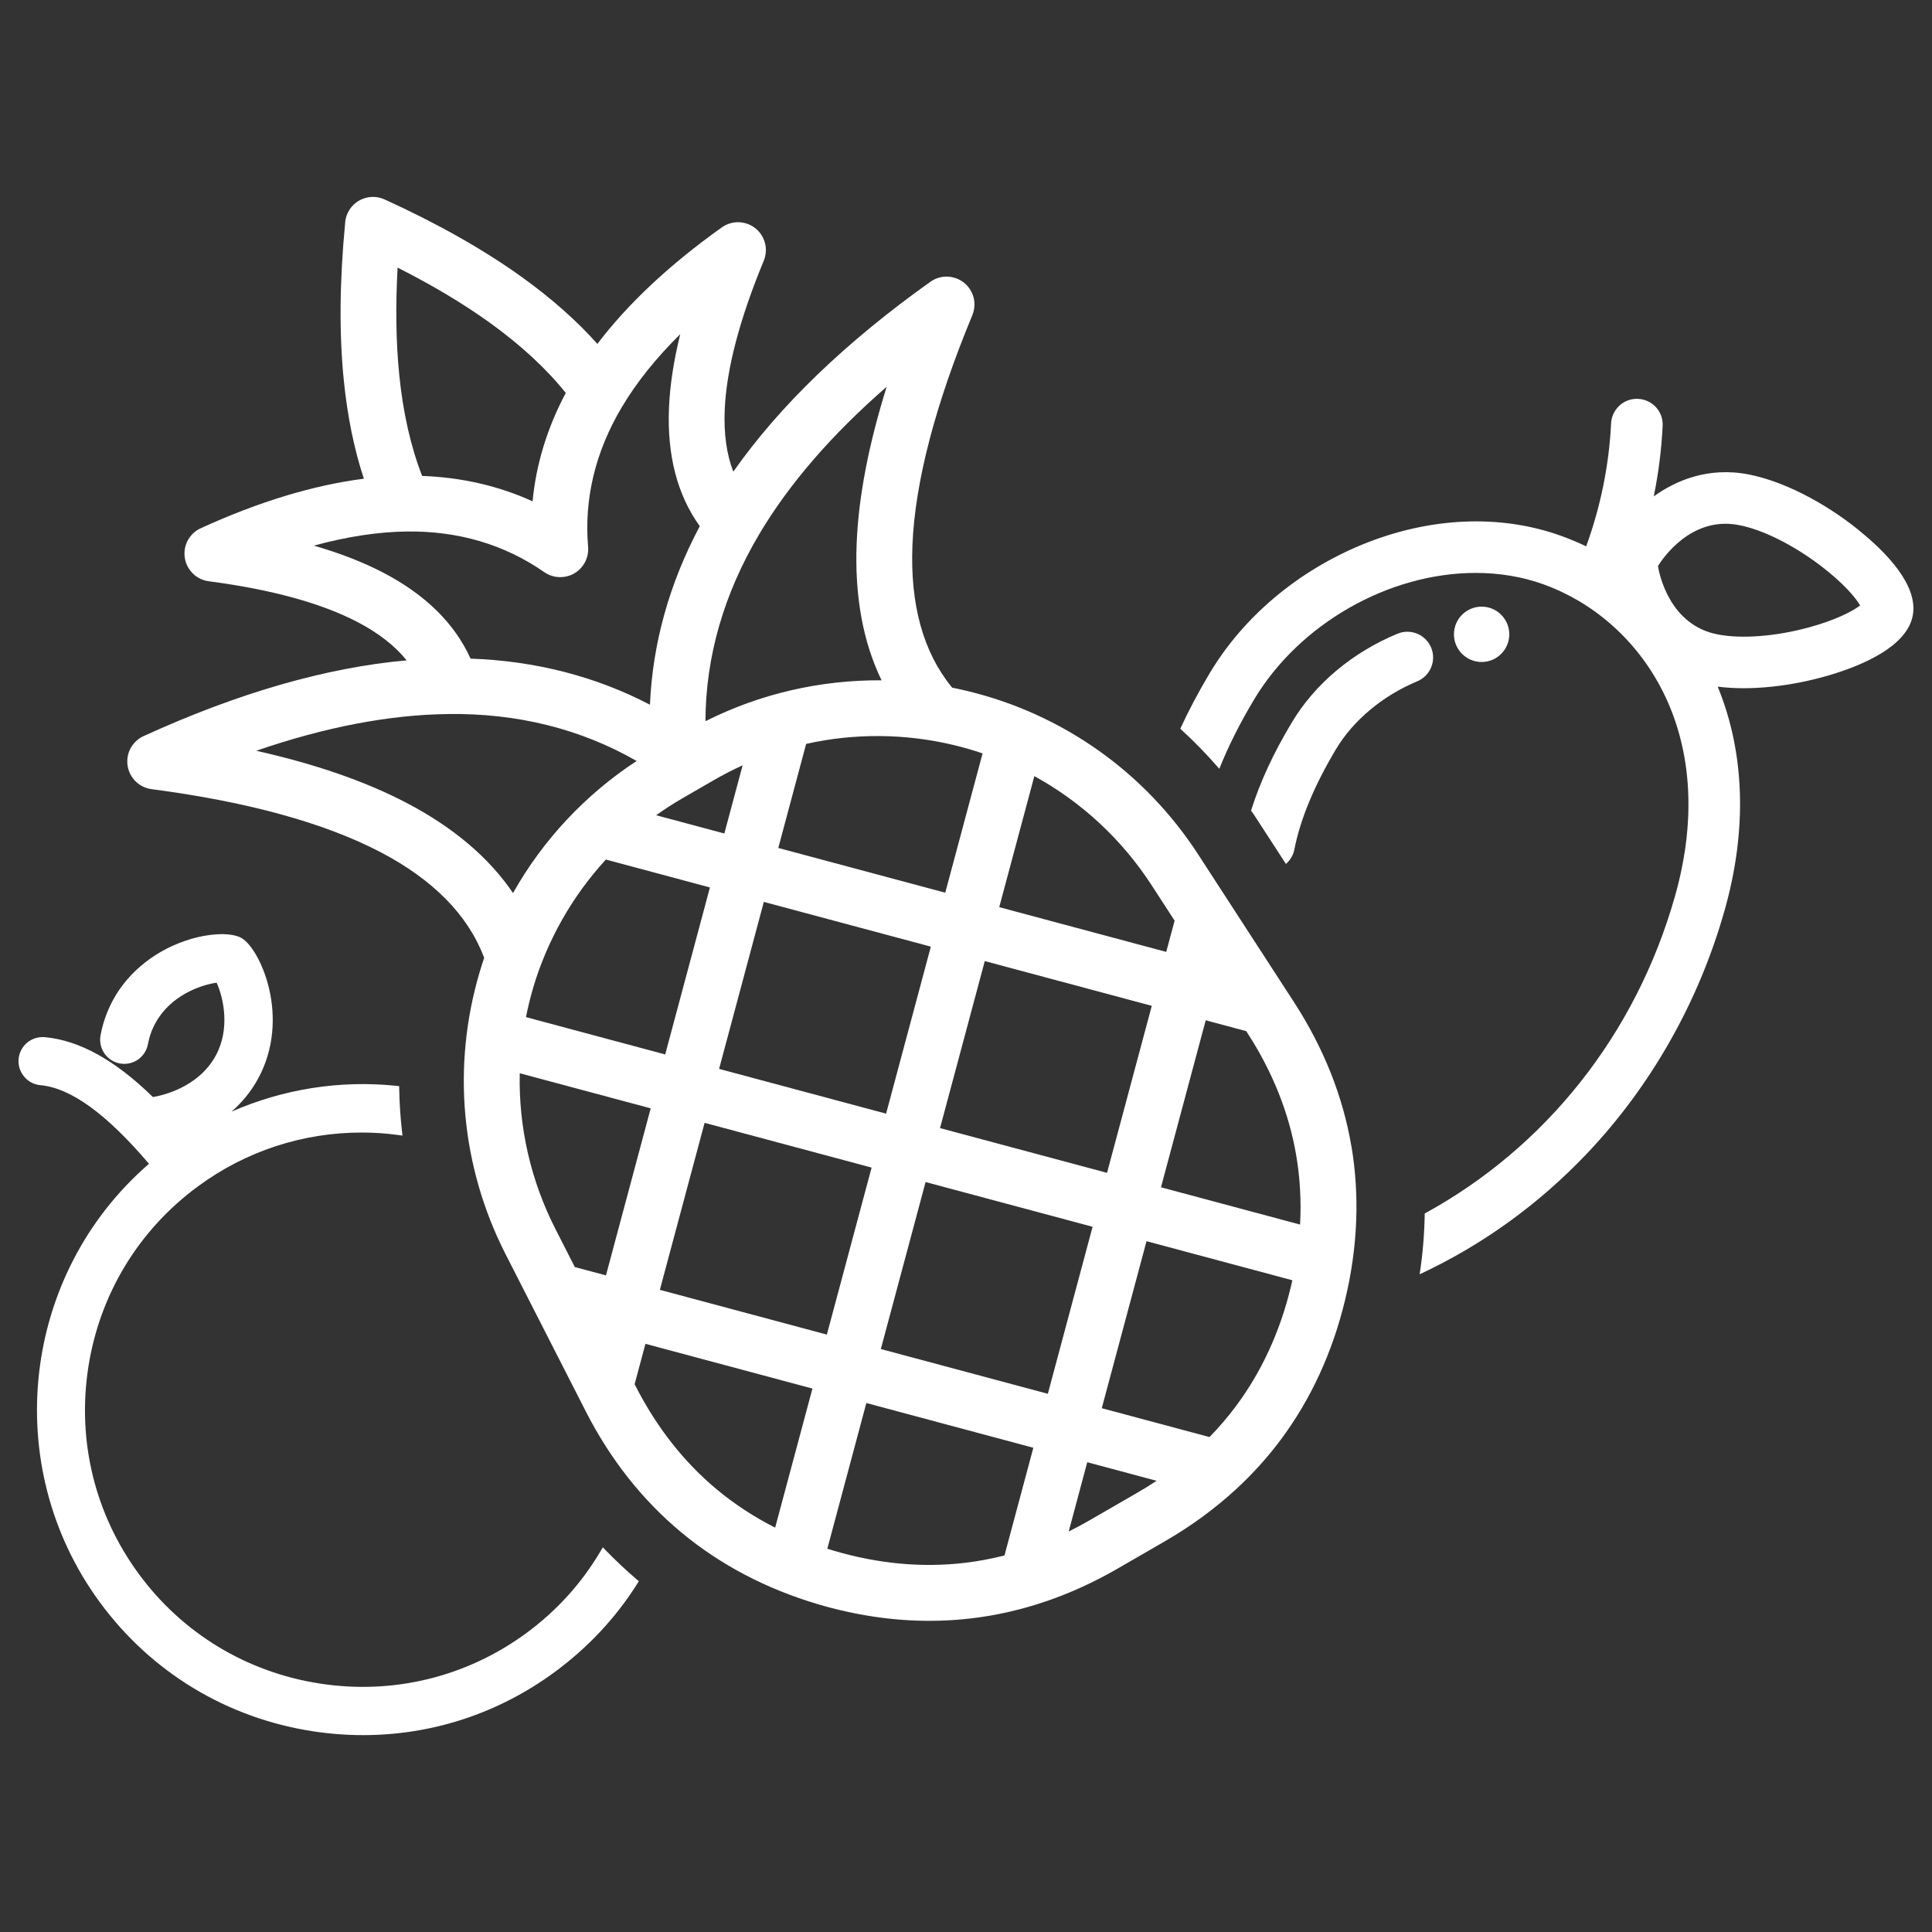
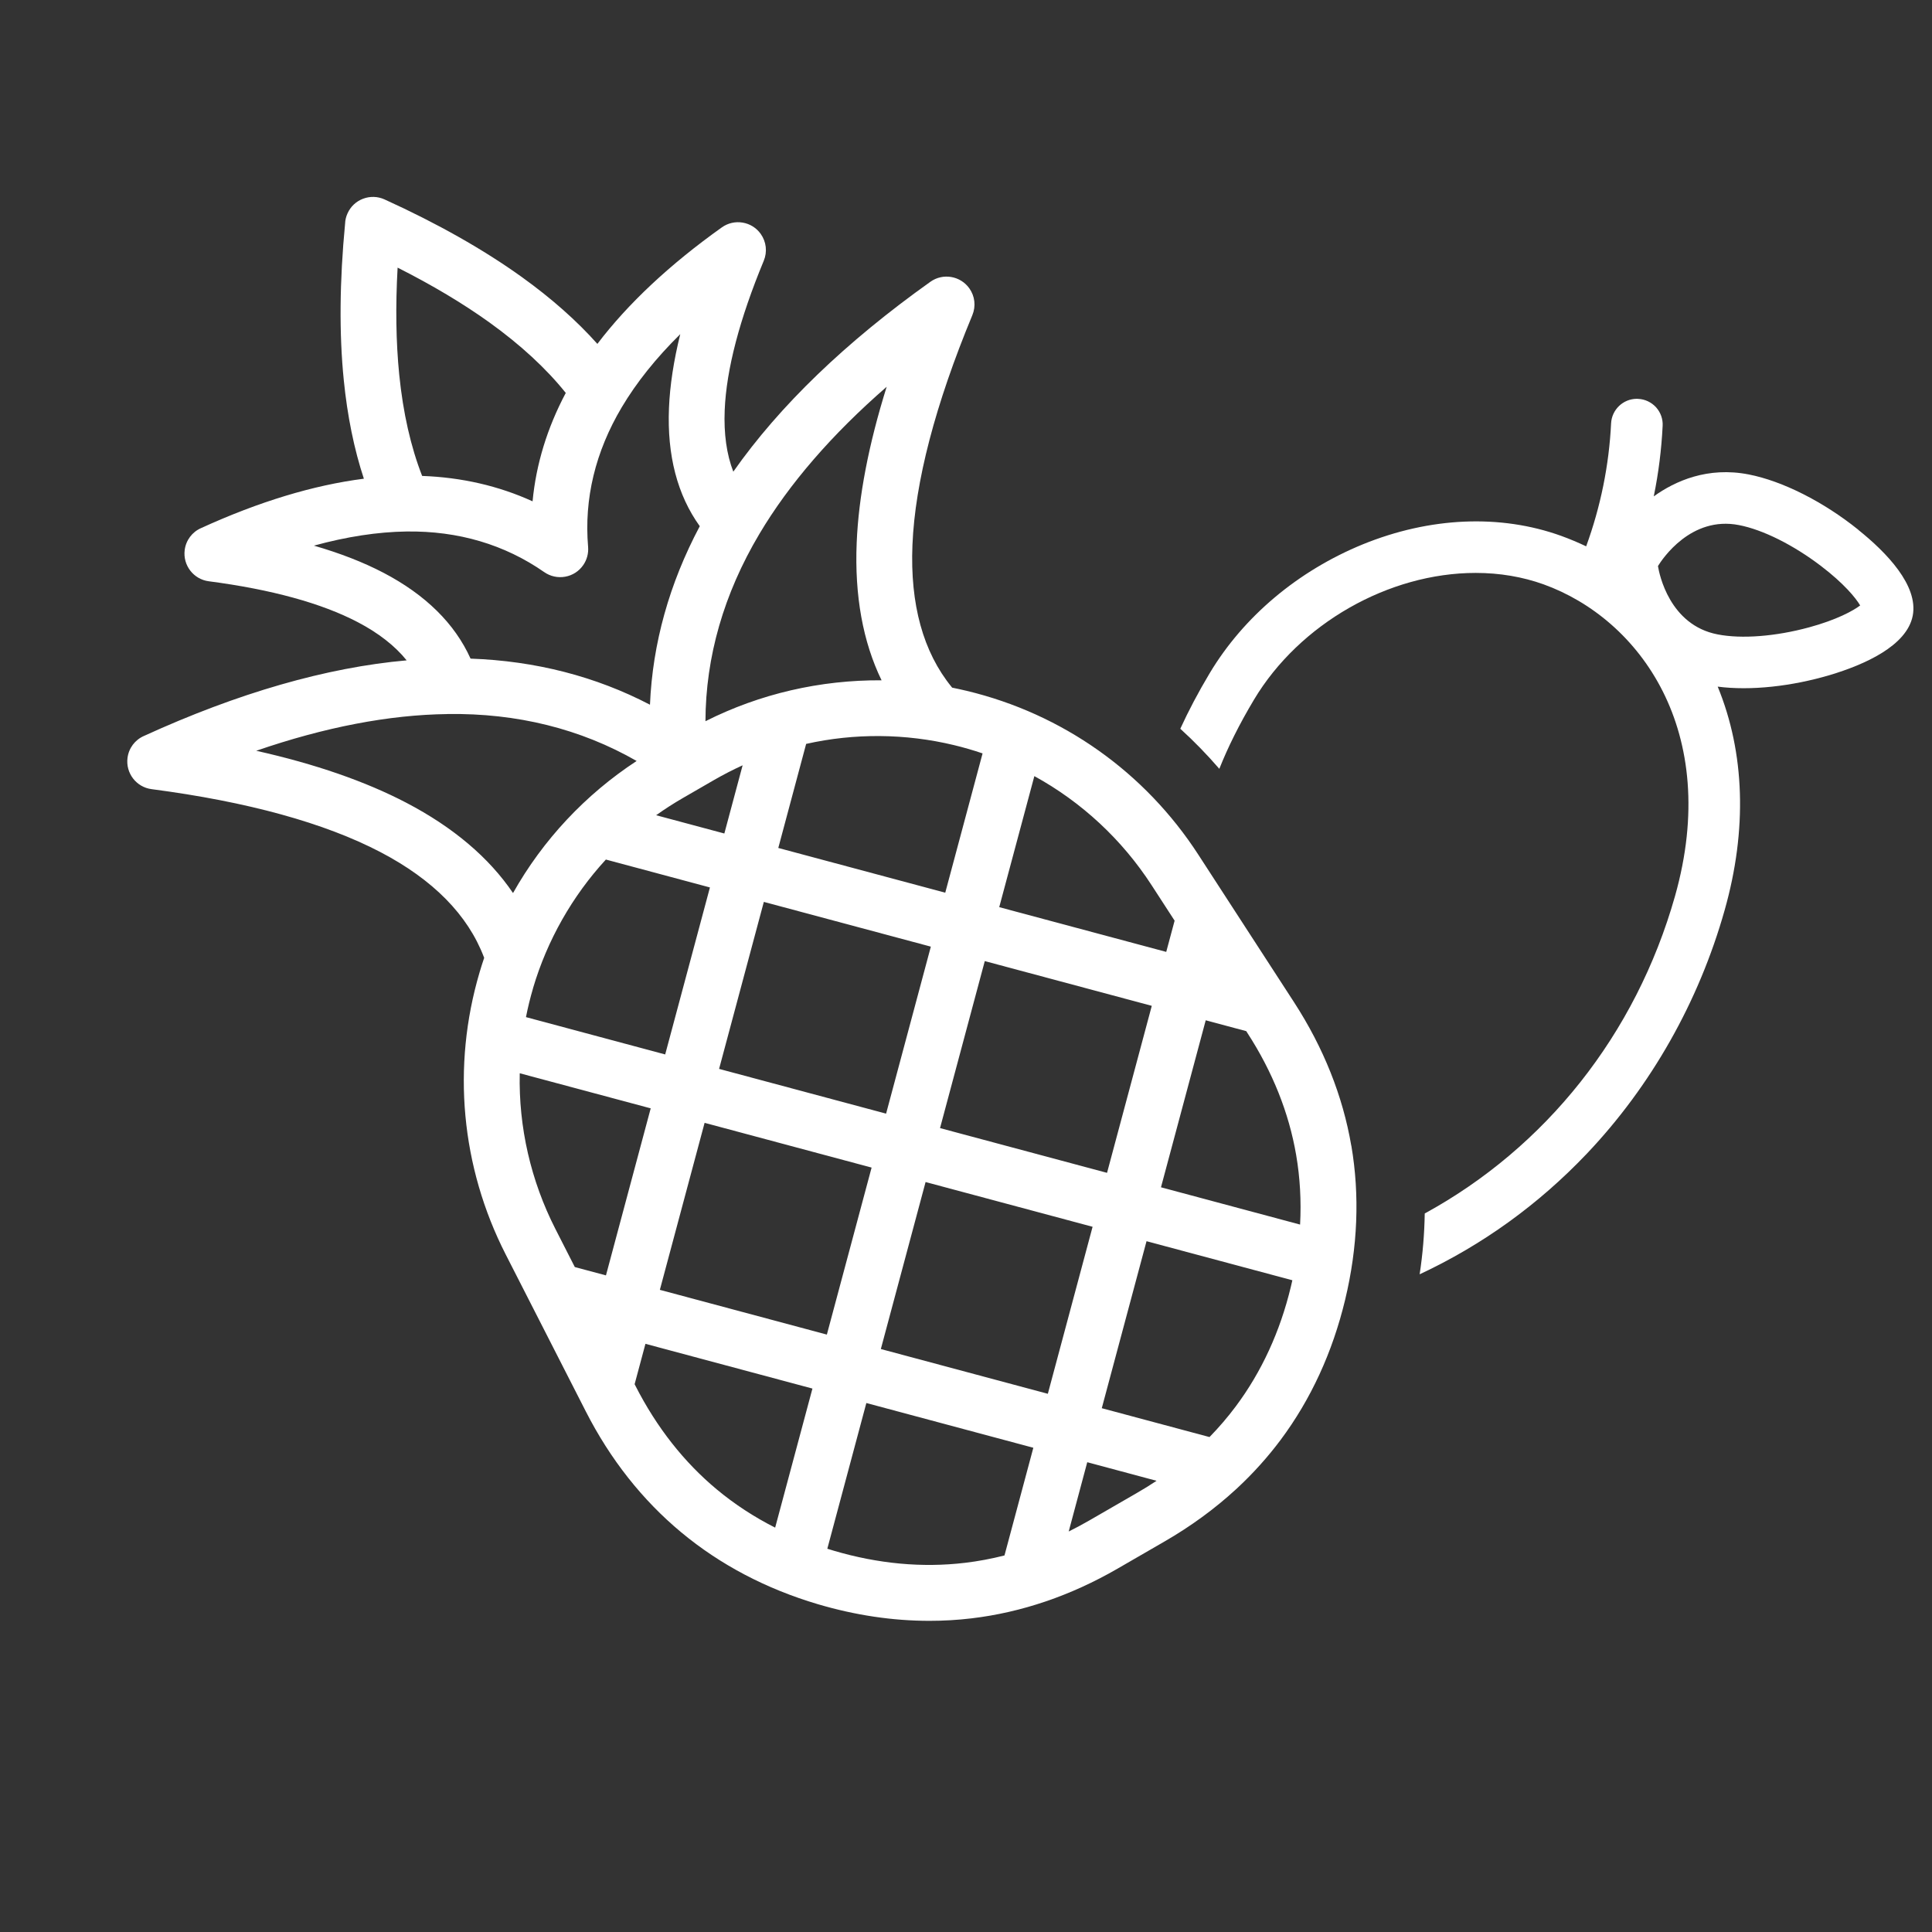
<svg xmlns="http://www.w3.org/2000/svg" fill="none" viewBox="0 0 500 500" height="500" width="500">
  <rect x="0" y="0" width="500" height="500" fill="#333333" stroke="none" />
  <path fill="white" d="M349.71 296.5C347.51 283.63 342.53 271.16 334.92 259.41L310.12 221.18C296.26 199.8 274.99 184.75 250.23 178.8C248.96 178.5 247.69 178.22 246.41 177.96C246.36 177.9 246.32 177.84 246.27 177.78C238.92 168.77 235.51 156.41 236.14 141.04C236.81 124.76 242.03 104.75 251.64 81.57C252.6 79.25 252.31 76.66 250.86 74.62C248.55 71.38 244.03 70.61 240.79 72.92C218.9 88.5 201.74 105.02 189.78 122.07C188.05 117.6 187.3 112.26 187.55 106.16C187.98 95.65 191.38 82.64 197.66 67.49C198.62 65.17 198.32 62.58 196.88 60.54C195.76 58.97 194.1 57.93 192.2 57.61C190.3 57.29 188.38 57.73 186.82 58.84C173.36 68.42 162.53 78.56 154.6 89C149.26 83 142.71 77.21 135.12 71.75C125.19 64.61 113.21 57.83 99.5 51.6C97.74 50.81 95.78 50.75 93.97 51.43C92.16 52.11 90.73 53.46 89.94 55.22C89.55 56.07 89.34 56.98 89.31 57.85C87.88 72.77 87.76 86.41 88.97 98.38C89.9 107.69 91.65 116.26 94.17 123.89C81.18 125.54 67.01 129.83 52.06 136.66C49.72 137.68 48.13 139.81 47.8 142.34C47.29 146.29 50.08 149.92 54.02 150.43C70.24 152.55 83.21 156.11 92.58 161.01C97.99 163.84 102.24 167.17 105.24 170.9C84.51 172.74 61.64 179.32 37.26 190.46C34.92 191.48 33.33 193.61 33 196.14C32.49 200.09 35.28 203.72 39.22 204.23C64.07 207.48 84.01 212.97 98.49 220.54C112.09 227.66 121.08 236.78 125.24 247.72L125.31 247.87C124.89 249.11 124.49 250.36 124.12 251.62C116.9 276.03 119.3 301.97 130.88 324.66L151.6 365.26C157.93 377.68 166.26 388.22 176.33 396.59C186.39 404.95 198.28 411.2 211.68 415.17C221.37 418.03 231.03 419.47 240.53 419.47C244.19 419.47 247.82 419.26 251.42 418.83C264.39 417.29 277.11 412.96 289.21 405.97L301.39 398.93C308.16 395.02 314.35 390.5 319.79 385.5L320.25 385.08C324.35 381.26 328.11 377.08 331.42 372.65C339.23 362.19 344.85 349.99 348.12 336.38C351.39 322.78 351.92 309.37 349.73 296.52L349.71 296.5ZM336.47 316.92L300.46 307.27L312.04 264.05L322.53 266.86L322.8 267.29C329.33 277.35 333.58 288 335.45 298.94C336.45 304.79 336.79 310.83 336.46 316.92H336.47ZM299.33 383.22C297.66 384.33 295.93 385.41 294.14 386.43L281.95 393.47C280.19 394.49 278.39 395.45 276.58 396.35L281.38 378.42L299.32 383.23L299.33 383.22ZM267.43 374.67L259.96 402.55C256.57 403.41 253.13 404.06 249.7 404.46C238.67 405.77 227.24 404.71 215.74 401.31C215.19 401.15 214.65 400.98 214.11 400.81L224.21 363.1L267.43 374.68V374.67ZM210.26 359.35L200.61 395.35C195.17 392.6 190.11 389.29 185.55 385.5C177.03 378.42 169.94 369.4 164.48 358.7L164.24 358.23L167.04 347.78L210.26 359.36V359.35ZM168.4 286.85L156.82 330.07L148.76 327.91L143.76 318.1C137.38 305.6 134.19 291.69 134.51 277.76L168.4 286.84V286.85ZM282.76 317.49L271.18 360.71L227.96 349.13L239.54 305.91L282.76 317.49ZM225.57 302.17L213.99 345.39L170.77 333.81L182.35 290.59L225.57 302.17ZM140.86 148.07C142.44 149.17 144.36 149.59 146.27 149.25C148.17 148.91 149.83 147.85 150.93 146.26C151.89 144.89 152.34 143.21 152.2 141.54C151.14 129.08 154.07 116.92 160.91 105.4C164.71 99 169.79 92.65 176.05 86.48C174.35 93.34 173.37 99.75 173.13 105.59C172.62 117.84 175.3 128.12 181.1 136.18C173.21 151.03 168.88 166.56 168.21 182.38C154.16 175.05 138.56 171.04 121.78 170.45C117.7 161.39 110.12 153.92 99.24 148.23C94.06 145.52 88.02 143.17 81.24 141.21C89.74 138.88 97.79 137.65 105.23 137.55C118.6 137.37 130.6 140.92 140.87 148.08L140.86 148.07ZM137.96 255.7C141.61 243.36 148.12 231.88 156.8 222.45L183.73 229.67L172.15 272.89L136.12 263.23C136.62 260.69 137.24 258.16 137.97 255.7H137.96ZM192.19 198.06L187.46 215.71L169.81 210.98C172.06 209.37 174.39 207.88 176.76 206.51L184.86 201.83C187.22 200.47 189.67 199.21 192.19 198.06ZM240.9 244.99L229.32 288.21L186.1 276.63L197.68 233.41L240.9 244.99ZM244.64 231.03L201.42 219.45L208.63 192.52C221.15 189.71 234.35 189.82 246.87 192.83C249.33 193.42 251.82 194.14 254.29 194.98L244.63 231.03H244.64ZM115.79 184.79C133.86 184.52 150.31 188.65 164.76 196.94C151.51 205.62 140.51 217.36 132.77 231.12C126.55 221.94 117.27 214.08 105.15 207.75C94.57 202.22 81.52 197.7 66.31 194.3C84.07 188.18 100.69 184.99 115.79 184.8V184.79ZM243.28 291.95L254.86 248.73L298.08 260.31L286.5 303.53L243.28 291.95ZM221.71 140.47C221.14 154.13 223.31 166.09 228.15 176.06C212.3 175.96 196.71 179.53 182.57 186.65C182.62 169.99 187.31 153.69 196.53 138.18C204.24 125.2 215.31 112.41 229.47 100.1C224.81 114.98 222.2 128.54 221.71 140.46V140.47ZM137.82 129.74C129.08 125.75 119.48 123.54 109.25 123.17C106.3 115.62 104.31 106.81 103.32 96.96C102.48 88.59 102.34 79.28 102.9 69.26C111.87 73.79 119.86 78.56 126.68 83.46C134.74 89.26 141.38 95.39 146.42 101.69C141.62 110.72 138.74 120.14 137.83 129.74H137.82ZM334.46 331.34C334.34 331.9 334.21 332.46 334.07 333.02C331.28 344.63 326.48 355.05 319.81 363.98C317.74 366.75 315.46 369.41 313.02 371.91L285.14 364.44L296.72 321.22L334.46 331.33V331.34ZM258.6 234.77L267.69 200.86C279.91 207.56 290.37 217.27 298.01 229.05L303.99 238.27L301.82 246.35L258.6 234.77Z" />
-   <path fill="white" d="M383.44 171.32C387.395 171.32 390.6 168.114 390.6 164.16C390.6 160.206 387.395 157 383.44 157C379.486 157 376.28 160.206 376.28 164.16C376.28 168.114 379.486 171.32 383.44 171.32Z" />
-   <path fill="white" d="M370.38 172.71C369.7 174.35 368.43 175.64 366.76 176.33C357.9 180.02 350.26 186.38 345.81 193.79C340.12 203.33 336.57 211.83 334.98 219.85C334.7 221.32 333.89 222.63 332.8 223.59L324.98 211.55C324.6 210.97 324.2 210.36 323.77 209.78C326.05 202.52 329.51 194.98 334.35 186.93C340.32 176.96 350.04 168.82 361.65 164.01C365.07 162.59 368.96 164.21 370.38 167.6C371.06 169.24 371.06 171.07 370.38 172.71Z" />
  <path fill="white" d="M480.94 137.11C471.88 129.82 461.28 124.49 452.58 122.79C441.95 120.71 433.53 124.48 427.99 128.46C429.23 122.44 429.99 116.32 430.29 110.22C430.39 108.45 429.78 106.75 428.59 105.41C427.38 104.09 425.73 103.31 423.96 103.23L423.63 103.21C420.06 103.21 417.13 106.02 416.95 109.56C416.42 120.41 414.24 131.12 410.5 141.39C408.37 140.38 406.2 139.47 404.02 138.68C388.28 133.01 370.07 133.8 352.68 140.88C335.93 147.74 321.86 159.55 313.08 174.2C310.07 179.23 307.56 184.02 305.46 188.6C309.03 191.84 312.39 195.3 315.56 198.97C317.76 193.43 320.7 187.48 324.54 181.06C336.28 161.45 359.35 148.27 381.92 148.27C388.12 148.27 394.04 149.28 399.48 151.23C424.33 160.19 445.55 189.23 433.49 231.92C423.34 267.77 399.97 296.97 368.72 314.05C368.64 319.26 368.21 324.53 367.4 329.79C383.64 322.2 398.14 311.75 410.67 298.57C427.29 281.06 439.64 259.28 446.34 235.54C452.21 214.79 451.58 194.83 444.54 177.7C453.07 178.81 463.74 177.62 473.61 174.69C482.52 172.01 493.47 167.18 495.01 159.36C496.53 151.52 488.18 142.94 480.92 137.12L480.94 137.11ZM468.17 162.36C459.54 164.71 450.71 165.4 444.51 164.18C432.06 161.78 429.4 148.54 429.08 146.49C430.17 144.72 437.61 133.46 450.03 135.89C456.23 137.08 464.15 141.05 471.26 146.47C477.18 150.97 480.27 154.74 481.41 156.69C479.61 158.06 475.34 160.41 468.18 162.36H468.17Z" />
-   <path fill="white" d="M164.68 408.66C162.03 406.4 159.42 403.95 156.9 401.36L156.01 400.44L155.36 401.54C150.49 409.79 144.03 416.9 136.17 422.68C120.73 434 101.78 438.63 82.83 435.71C63.85 432.79 47.18 422.69 35.88 407.28C24.56 391.85 19.93 372.91 22.84 353.94C25.76 334.97 35.87 318.3 51.3 306.98C63.67 297.9 78.31 293.1 93.63 293.1C96.79 293.1 99.91 293.31 102.91 293.72L104.16 293.89L104.02 292.64C103.63 289.18 103.39 285.59 103.32 281.95L103.3 281.09L102.44 281C87.92 279.5 73.22 281.86 59.92 287.69C62.7 285.26 64.99 282.43 66.74 279.25C75.48 263.34 67.26 245.38 62.45 242.73C59.92 241.35 54.85 241.45 49.51 242.98C40.74 245.54 33.38 251.26 29.31 258.69C27.69 261.69 26.58 264.81 26.02 267.96C25.72 269.57 26.07 271.22 27.01 272.62C27.97 274 29.4 274.93 31.03 275.22C32.66 275.52 34.32 275.17 35.72 274.22C37.08 273.25 38 271.82 38.29 270.21C38.65 268.26 39.31 266.41 40.26 264.71C44.11 257.72 51.7 254.94 56.07 254.32C57.88 258.38 59.61 266.31 55.8 273.26C51.2 281.6 41.72 283.56 39.57 283.91C29.75 274.33 20.59 269.26 11.58 268.41C8.14 268.14 5.17 270.6 4.81 274.03C4.66 275.7 5.17 277.33 6.24 278.61C7.29 279.9 8.78 280.69 10.45 280.84C18.31 281.56 27.51 288.22 38.56 301.19C5.57 329.73 -0.08 379.36 25.82 414.64C39.1 432.75 58.67 444.62 80.94 448.05C85.27 448.71 89.64 449.05 93.94 449.05C111.86 449.05 129.01 443.41 143.53 432.74C152.16 426.39 159.34 418.72 164.88 409.93L165.33 409.21L164.68 408.66Z" />
</svg>